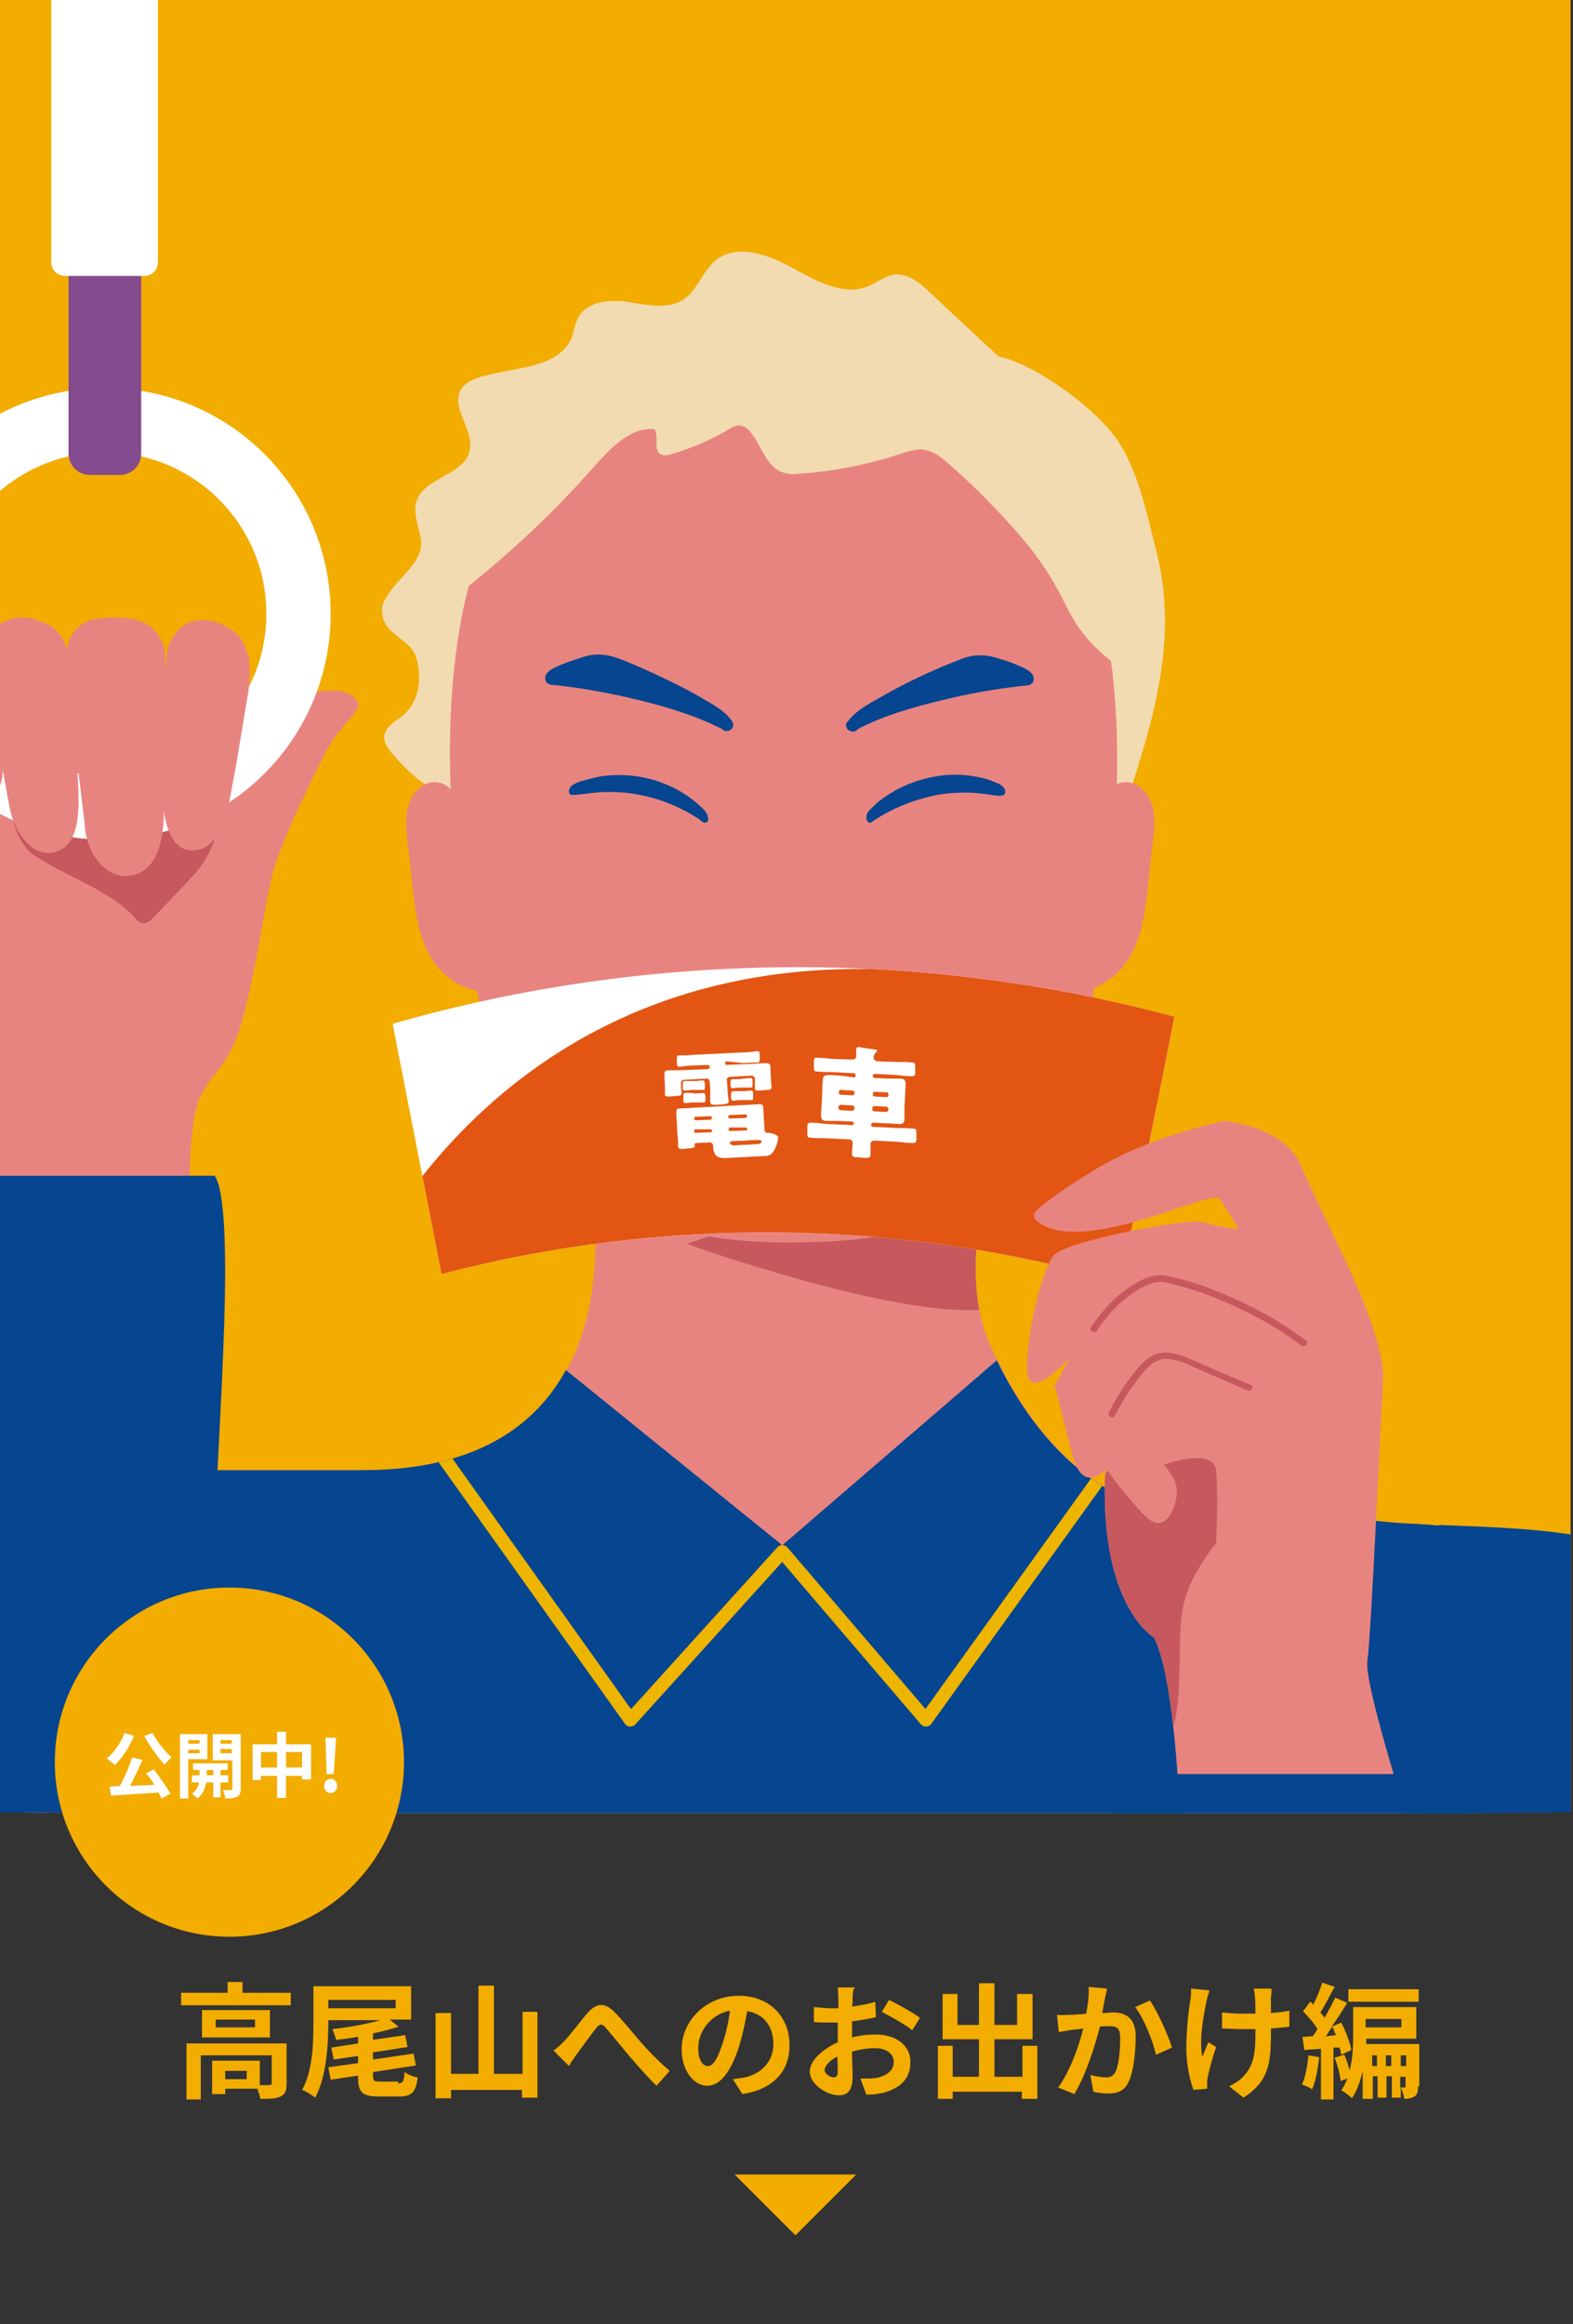
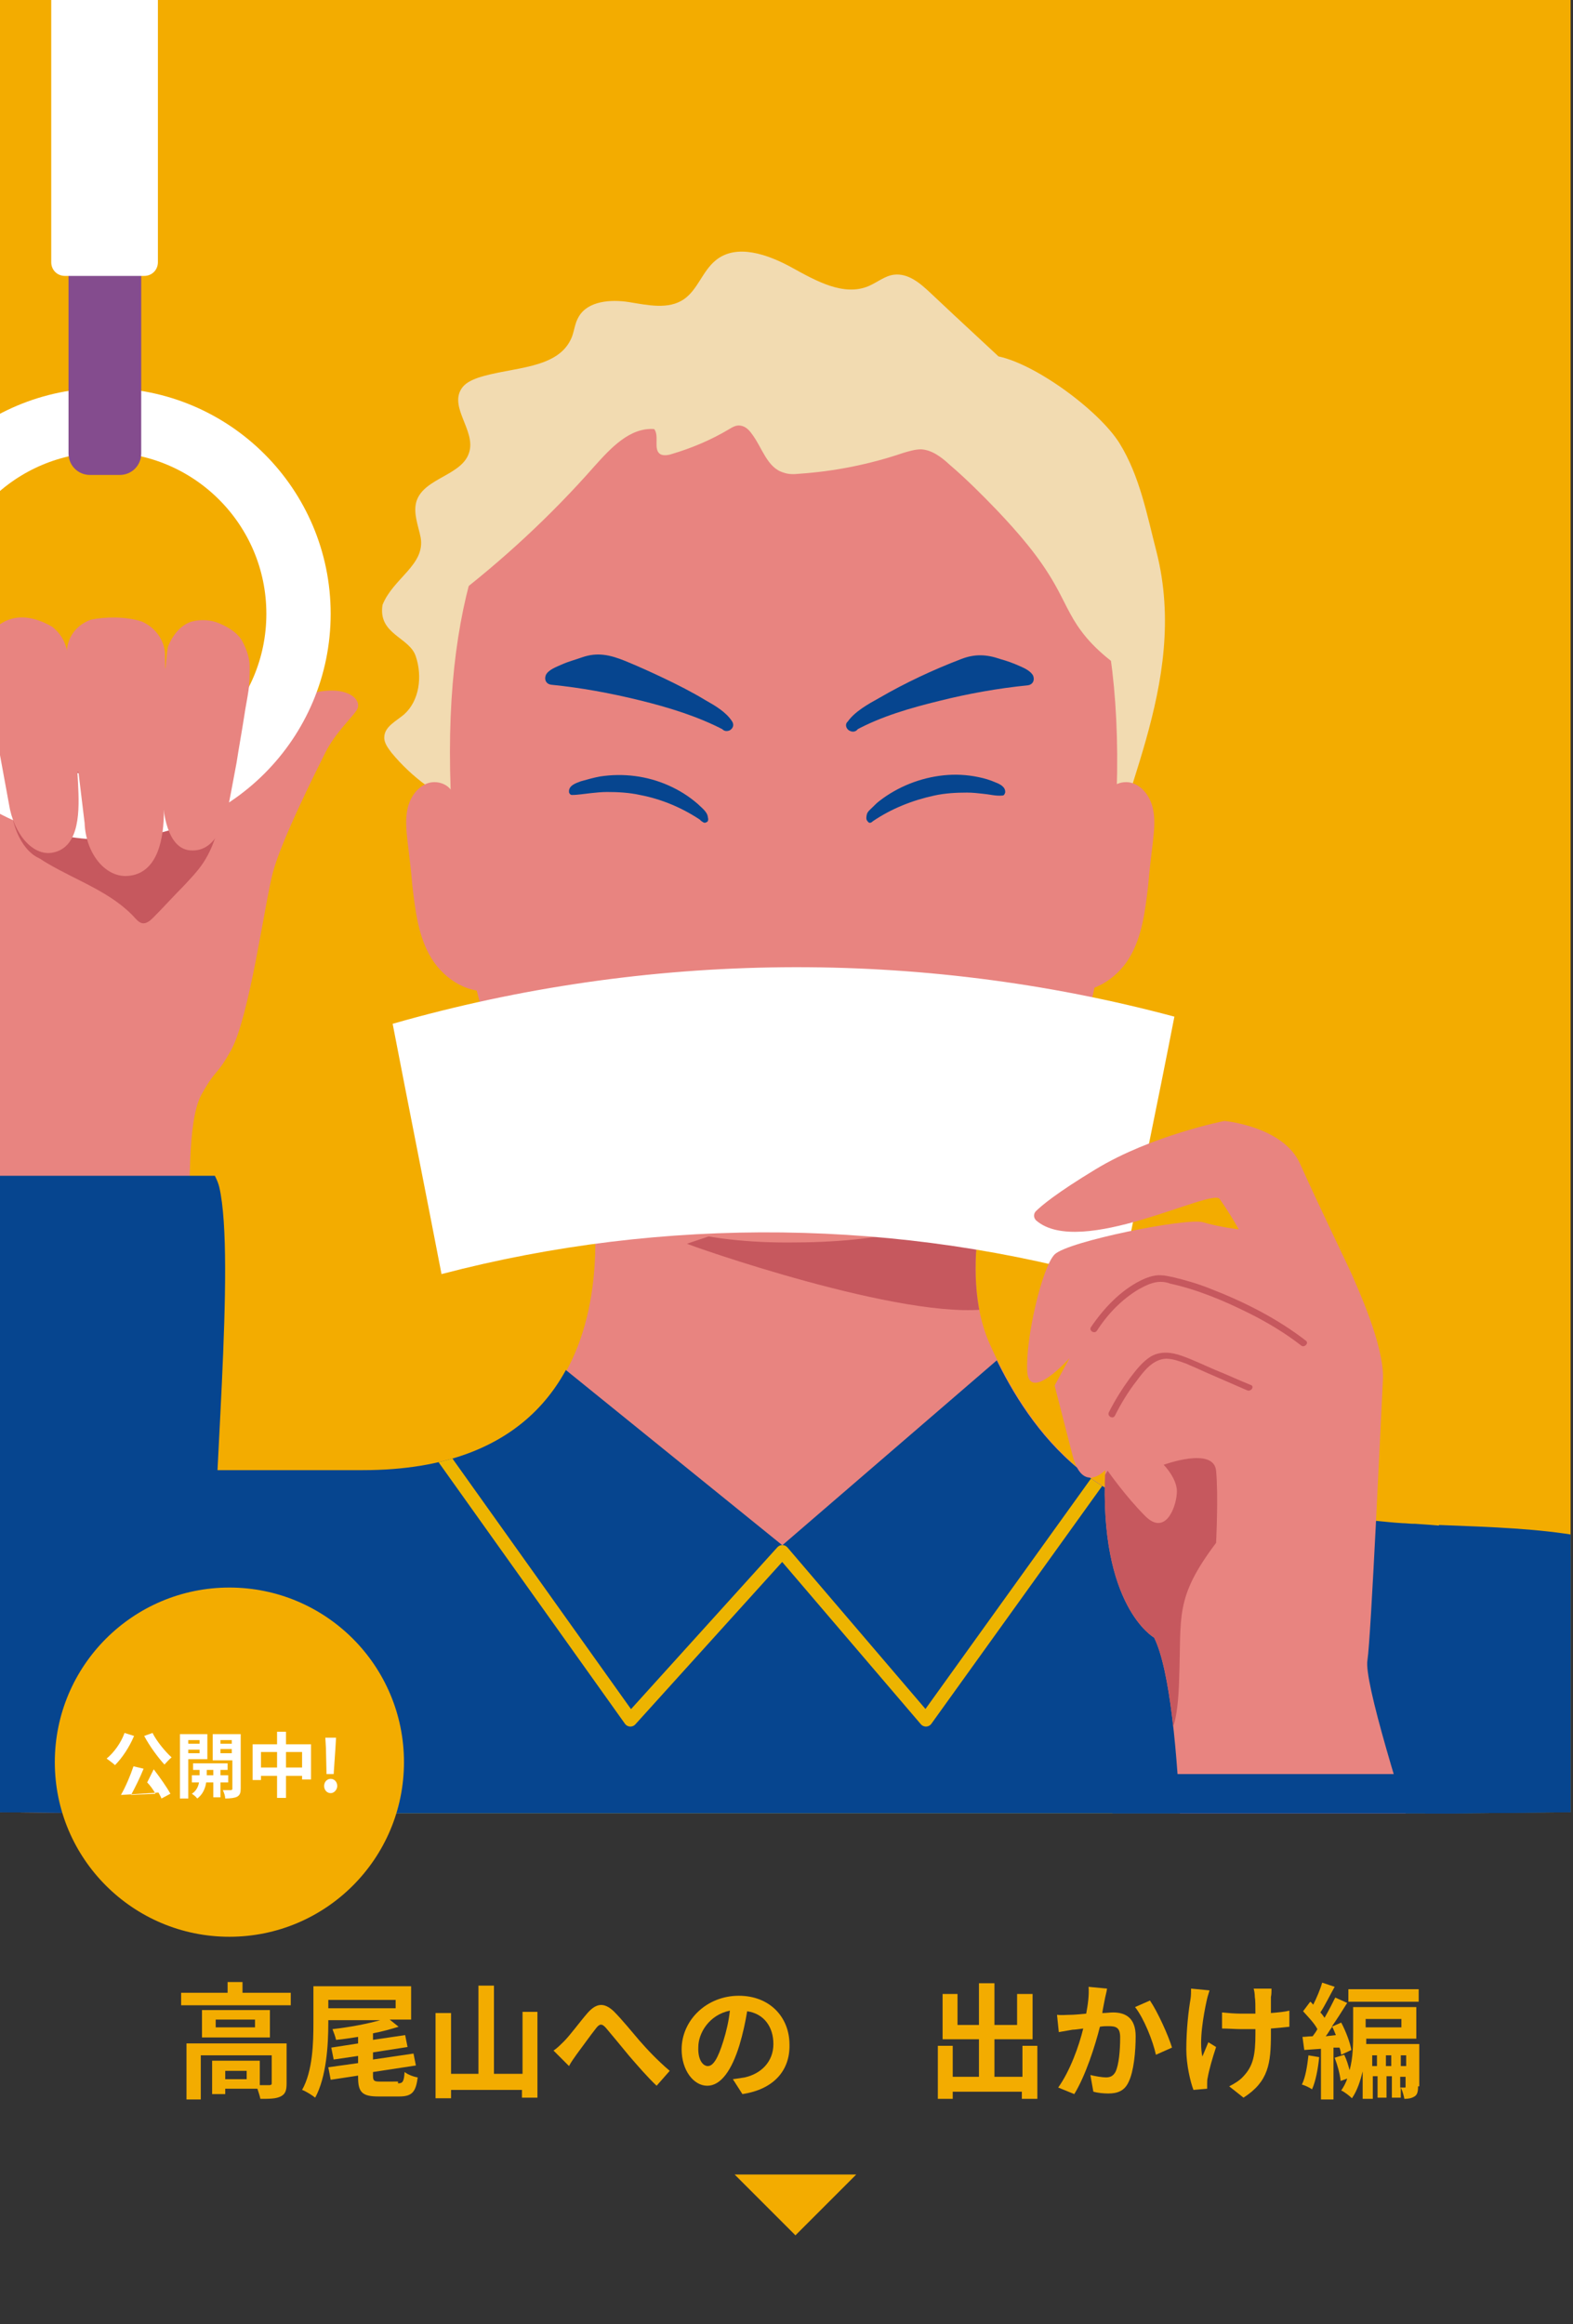
<svg xmlns="http://www.w3.org/2000/svg" xmlns:xlink="http://www.w3.org/1999/xlink" version="1.1" id="レイヤー_1" x="0px" y="0px" width="264px" height="390px" viewBox="0 0 264 390" style="enable-background:new 0 0 264 390;" xml:space="preserve">
  <rect x="0" y="0" width="264" height="390" fill="#333333" stroke="none" />
  <style type="text/css">
	.st0{clip-path:url(#SVGID_00000101791211046703891430000002479214014947849878_);fill:#F3AC00;}
	.st1{clip-path:url(#SVGID_00000101791211046703891430000002479214014947849878_);fill:#E88480;}
	.st2{clip-path:url(#SVGID_00000101791211046703891430000002479214014947849878_);}
	.st3{clip-path:url(#SVGID_00000161601001383230123850000011884428537095515048_);fill:#C6585E;}
	.st4{clip-path:url(#SVGID_00000101791211046703891430000002479214014947849878_);fill:#06458F;}
	.st5{fill:#F2DBB1;}
	.st6{clip-path:url(#SVGID_00000101791211046703891430000002479214014947849878_);fill:#FFFFFF;}
	.st7{clip-path:url(#SVGID_00000139255002308239206190000000998441838259923126_);fill:#E25513;}
	.st8{clip-path:url(#SVGID_00000037660753945353243590000013899711788419067293_);}
	.st9{fill:#C6585E;}
	.st10{fill:none;stroke:#FFFFFF;stroke-width:10.793;stroke-miterlimit:10;}
	.st11{fill:#844C8E;}
	.st12{fill:#FFFFFF;}
	.st13{fill:#E88480;}
	.st14{clip-path:url(#SVGID_00000095326316315398989310000004305058363896153502_);fill:#06458F;}
	
		.st15{clip-path:url(#SVGID_00000095326316315398989310000004305058363896153502_);fill:none;stroke:#EDB400;stroke-width:2.253;stroke-linecap:round;stroke-linejoin:round;stroke-miterlimit:10;}
	.st16{clip-path:url(#SVGID_00000049900188799350258170000018180005511604697523_);fill:#C6585E;}
	.st17{clip-path:url(#SVGID_00000141433567945426777690000017943147710570877109_);fill:#06458F;}
	.st18{fill:#06458F;}
	.st19{fill:#F3AC00;}
</style>
  <g>
    <defs>
      <polygon id="SVGID_1_" points="0,0 20,0 243.6,0 263.6,0 263.6,304.1 243.6,304.3 20,304.3 0,304.1   " />
    </defs>
    <clipPath id="SVGID_00000000199086813505930310000004046784208767544222_">
      <use xlink:href="#SVGID_1_" style="overflow:visible;" />
    </clipPath>
    <rect x="-36.6" y="-62.8" style="clip-path:url(#SVGID_00000000199086813505930310000004046784208767544222_);fill:#F3AC00;" width="335.3" height="571.4" />
    <polygon style="clip-path:url(#SVGID_00000000199086813505930310000004046784208767544222_);fill:#E88480;" points="51,246.8    65.3,246.8 217.4,255 226.4,255.3 198.5,266.7 112,270.4 70.3,264.9  " />
    <path style="clip-path:url(#SVGID_00000000199086813505930310000004046784208767544222_);fill:#E88480;" d="M205,254.9   c-23.2,0-34-18.4-38.9-29.4c-5.6-12.6,0.5-30.1,0.5-30.1l-12.1,6l-19.7,4.9h-3.6l-32.6-10.9c0,0,12.2,51.4-37.6,51.4   c0,0,19.7,13.6,70.2,13.6c50.5,0,86.2-5.4,86.2-5.4C213.7,254.9,209.6,254.9,205,254.9z" />
    <g style="clip-path:url(#SVGID_00000000199086813505930310000004046784208767544222_);">
      <defs>
        <path id="SVGID_00000003796976672436782280000008996223381380018320_" d="M205,254.9c-23.2,0-34-18.4-38.9-29.4     c-5.6-12.6,0.5-30.1,0.5-30.1l-12.1,6l-19.7,4.9h-3.6l-33-6.9c0,0,12.6,47.4-37.2,47.4c0,0,19.7,13.6,70.2,13.6     c50.5,0,86.2-5.4,86.2-5.4C213.7,254.9,209.6,254.9,205,254.9z" />
      </defs>
      <clipPath id="SVGID_00000134224032318275028230000004403020174765673113_">
        <use xlink:href="#SVGID_00000003796976672436782280000008996223381380018320_" style="overflow:visible;" />
      </clipPath>
      <path style="clip-path:url(#SVGID_00000134224032318275028230000004403020174765673113_);fill:#C6585E;" d="M166.2,219.6    c-5.6-12.6,4-30.8,4-30.8l-15.6,6.7l-39.3,13.2C115.2,208.8,151.9,221.8,166.2,219.6z" />
    </g>
    <path style="clip-path:url(#SVGID_00000000199086813505930310000004046784208767544222_);fill:#06458F;" d="M235.4,401.8   c0,0,57.8,24.4,67.7,6.7c9.9-17.6,6.3-78.4,6.3-78.4s-0.7-51.3-23.6-64.7c-14.3-8.4-25.8-8.8-44.3-9.5   C241,261,235.2,391.5,235.4,401.8z" />
    <path style="clip-path:url(#SVGID_00000000199086813505930310000004046784208767544222_);fill:#06458F;" d="M241,322.3   c0,0,14.7,68.4,0.5,100.3L7.8,421.6c0,0-9.2-67.4,1.3-95.2" />
    <g style="clip-path:url(#SVGID_00000000199086813505930310000004046784208767544222_);">
      <path class="st5" d="M172.7,64.6c-5.5-5.2-11.1-10.3-16.6-15.5c-1.7-1.6-3.7-3.3-6.1-3c-1.5,0.2-2.8,1.3-4.2,1.9    c-4.2,1.8-8.9-0.9-12.9-3.1s-9.3-4.1-12.8-1.2c-2.2,1.8-3,4.9-5.3,6.5c-2.6,1.8-6.1,1-9.2,0.5c-3.1-0.5-7-0.2-8.5,2.5    c-0.6,1-0.7,2.2-1.1,3.3c-2.2,5.6-10.1,5-15.8,6.9c-1.1,0.4-2.2,0.9-2.8,1.9c-1.9,3.1,2.3,6.9,1.4,10.4c-1,4.1-7.6,4.4-8.9,8.4    c-0.6,2,0.3,4.1,0.7,6.1c0.8,4.6-4.6,6.8-6.4,11.3c-0.8,5,4.6,5.4,5.6,8.7c1.1,3.3,0.6,7.4-2,9.7c-1.3,1.1-3.2,2-3.3,3.7    c-0.1,1,0.6,1.9,1.2,2.7c6.9,8.4,17.7,12.5,28.5,13.8s21.6-0.1,32.4-0.8c20.6-1.4,30,12.4,50.4,15.5c2.9,0.4,6.6,0.5,8-2.1    c0.4-0.8,0.5-1.8,0.6-2.7c0.9-14.9,14.2-34.9,8.5-57.4c-1.6-6.2-2.8-12.7-6.2-18.2c-3.4-5.5-14.5-13.7-20.9-14.7" />
    </g>
    <path style="clip-path:url(#SVGID_00000000199086813505930310000004046784208767544222_);fill:#E88480;" d="M187.1,139.2   c-4.1,60.6-23.9,69.3-54.9,69.3S80,194.8,76,139.2c-5.3-73.6,34.2-79.5,52-79.5C152.8,59.8,191.9,67.7,187.1,139.2z" />
    <path style="clip-path:url(#SVGID_00000000199086813505930310000004046784208767544222_);fill:#FFFFFF;" d="M188.1,215.2   c-36.9-10.7-76.6-11.2-114-1.4c-2.7-14-5.5-28-8.2-42c42.6-12.2,88.3-12.7,131.2-1.2C194.2,185.5,191.1,200.3,188.1,215.2z" />
    <g style="clip-path:url(#SVGID_00000000199086813505930310000004046784208767544222_);">
      <defs>
        <path id="SVGID_00000116217679643840525940000013361034592867257495_" d="M188.1,215.2c-36.9-10.7-76.6-11.2-114-1.4     c-2.7-14-5.5-28-8.2-42c42.6-12.2,88.3-12.7,131.2-1.2C194.2,185.5,191.1,200.3,188.1,215.2z" />
      </defs>
      <clipPath id="SVGID_00000103985884896888788180000012397267470372131722_">
        <use xlink:href="#SVGID_00000116217679643840525940000013361034592867257495_" style="overflow:visible;" />
      </clipPath>
-       <path style="clip-path:url(#SVGID_00000103985884896888788180000012397267470372131722_);fill:#E25513;" d="M58.7,217.6    c0,0,21.1-55.4,86.2-55l56.7-0.3l-14.5,59.5l-70.5-5.3L58.7,217.6z" />
    </g>
    <path style="clip-path:url(#SVGID_00000000199086813505930310000004046784208767544222_);fill:#E88480;" d="M56.4,115.9   c-3.2-0.2-7.8,1-10.6,4.2c-2.8,3.1-1.7,2.3-5.1,7.7c0,0-1,0.5-3.4,3.7c0.1-9.3-1.1-14.5-0.8-19.5l-49,0.6c-0.2,1.3-0.2,1.2-0.5,4   c-0.3,2.8-0.6,6.1-1.2,9.2c-1.1,6.3-3.1,14.9-2.4,25.6c0.6,11,0.3,18.2,1.7,22.4c2.1,6.1,4.3,19.6,2.4,36.1   c-1.9,16.5-11.9,43.4-16.5,65.7c-4.5,22.2-8.6,34.3-6.8,54.9c0.7,8.1,2,16.4,4.8,24.1c2.2,5.9,6.8,12.1,11.5,16.3   c6.3,5.6,19.3,2.8,25.3-1.7c11.1-8.3,19.1-21.4,19.4-38.5c0.2-10.8-1.3-46-1.6-68.4c-0.3-17.7,7.4-44.4,8.1-56.2   c0.3-5.1-0.4-17.8,2.1-22.4c2.7-4.8,2.3-2.7,5-7.5c3.1-5.7,5.6-24.5,7-29.8c1.4-5.3,7.1-16.7,8.8-20.1c1.7-3.4,4.7-6.1,5.3-7.2   C60.6,118,59.6,116.2,56.4,115.9" />
    <g style="clip-path:url(#SVGID_00000000199086813505930310000004046784208767544222_);">
      <defs>
        <rect id="SVGID_00000059991387761344621890000012342528817879884729_" x="-15.4" y="129.5" transform="matrix(1 2.461587e-02 -2.461587e-02 1 3.54 -0.264)" width="55.8" height="28.3" />
      </defs>
      <clipPath id="SVGID_00000064311637373959762410000009508942211852714902_">
        <use xlink:href="#SVGID_00000059991387761344621890000012342528817879884729_" style="overflow:visible;" />
      </clipPath>
      <g style="clip-path:url(#SVGID_00000064311637373959762410000009508942211852714902_);">
        <path class="st9" d="M8,144.9c5.1,3,10.9,4.9,14.8,9.3c0.3,0.3,0.6,0.6,1,0.7c0.7,0.2,1.4-0.4,1.9-0.9c1.7-1.7,3.3-3.5,5-5.2     c1.2-1.3,2.4-2.5,3.4-4c2.2-3.3,2.9-7.3,3.7-11.1c0.2-1.3,0.4-2.8-0.5-3.7c-0.7-0.7-1.7-0.8-2.7-0.8c-9.2-0.2-18.4,2.7-25.5,8.5     c-1.3,1.1-2.7,2.4-3,4C5.7,143.4,5.8,143.6,8,144.9z" />
      </g>
      <g style="clip-path:url(#SVGID_00000064311637373959762410000009508942211852714902_);">
        <path class="st9" d="M41.1,113c0,1.4,0,2.7-0.2,4.1c-0.2,1.4-0.5,2.8-0.7,4.2c-0.4,2.6-0.9,5.3-1.3,7.9c-0.3,1.6-0.6,3.2-0.9,4.8     c-0.7,3.8-2,10.3-6.9,9.9c-3.2-0.3-4.5-4.5-4.7-9.9c0,0,0.1-20.1,1-24.3c0,0,1.2-3.4,4-4.2c1.5-0.4,3.2-0.3,4.6,0.3     c1.4,0.6,2.8,1.4,3.7,2.7C40.5,109.9,41.1,111.4,41.1,113" />
        <path class="st9" d="M10.7,109.5c-0.4-1.2-1-2.2-2-3.1c-2.7-1.7-5.5-2.1-7.9-0.7c-1.5,0.9-2.6,2.9-2.9,4.7     c-0.2,1.3,0.1,2.6,0.3,3.9c0.4,2.9,0.9,5.8,1.4,8.7c0.7,4.4,1.5,8.7,2.3,13.1c0.7,5.1,3.7,8.7,6.8,8.2c4.6-0.8,4.4-7.5,4.2-11.6     c-0.2-3.9-0.5-8-0.7-11.9c-0.2-3-0.3-5.6-0.8-8.5C11.1,111.4,11,110.3,10.7,109.5" />
        <path class="st9" d="M26.2,111.1c0.1,4.2,0,7,0,9.6c0,5.5-0.1,10-0.2,16.6c0,4-0.8,10.6-5.8,10.8c-3.3,0.1-6.1-3.8-6.3-8.9     c-1-9.2-2-18.5-2.6-27.7c-0.2-2.8,1-5.3,3.6-6.4c2.1-0.5,5.4-0.6,7.8,0.3C24.7,106.4,26.1,108.6,26.2,111.1" />
      </g>
    </g>
    <g style="clip-path:url(#SVGID_00000000199086813505930310000004046784208767544222_);">
      <circle class="st10" cx="17.6" cy="103" r="32.5" />
      <path class="st11" d="M20.1,79.7h-5c-2,0-3.6-1.6-3.6-3.6V-62.8h12.2V76.1C23.7,78.1,22.1,79.7,20.1,79.7z" />
      <path class="st12" d="M24.2-30.8H10.9c-1.3,0-2.3,1-2.3,2.3v72.5c0,1.3,1,2.3,2.3,2.3h13.3c1.3,0,2.3-1,2.3-2.3v-72.5    C26.5-29.8,25.5-30.8,24.2-30.8z" />
    </g>
    <g style="clip-path:url(#SVGID_00000000199086813505930310000004046784208767544222_);">
      <path class="st13" d="M41.9,111.8c0,1.4,0,2.7-0.2,4.1c-0.2,1.4-0.5,2.8-0.7,4.2c-0.4,2.6-0.9,5.3-1.3,7.9    c-0.3,1.6-0.6,3.2-0.9,4.8c-0.7,3.8-2,10.3-6.9,9.9c-3.2-0.3-4.5-4.5-4.7-9.9c0,0,0.1-20.1,1-24.3c0,0,1.2-3.4,4-4.2    c1.5-0.4,3.2-0.3,4.6,0.3c1.4,0.6,2.8,1.4,3.7,2.7C41.3,108.7,41.9,110.3,41.9,111.8" />
-       <path class="st13" d="M-10.1,116.8c0.3,2.1,0.9,4,1.4,6.1c0.5,2.1,1.1,4.2,1.7,6.3c0.7,3.2,3,5.2,5,4.5c3.1-1,2.5-5.3,2.3-7.9    c-0.3-4.4-0.5-6.9-0.9-12.7c-0.3-2.5-2.5-3.6-2.5-3.6c-1.8-1.2-4.7-0.9-6.2,0.3c0,0-0.8,1.2-0.9,3.3    C-10.3,114.5-10.3,115.5-10.1,116.8" />
      <path class="st13" d="M11,108.3c-0.4-1.2-1.1-2.2-2.2-3.1c-2.9-1.7-5.9-2.2-8.4-0.7c-1.6,0.9-2.8,2.9-3.1,4.7    c-0.2,1.3,0.1,2.6,0.3,3.9c0.5,2.9,1,5.8,1.5,8.7c0.8,4.4,1.6,8.7,2.4,13.1c0.8,5.1,4,8.7,7.2,8.2c4.9-0.8,4.6-7.5,4.4-11.6    c-0.2-3.9-0.5-8-0.8-11.9c-0.2-3-0.3-5.6-0.9-8.5C11.4,110.2,11.3,109.1,11,108.3" />
      <path class="st13" d="M27.7,110c0.1,4.2,0,7,0,9.6c0,5.5-0.1,10-0.2,16.6c0,4-0.8,10.6-6.3,10.8c-3.6,0.1-6.8-3.8-7-8.9    c-1.1-9.2-2.3-18.5-3-27.7c-0.2-2.8,1.1-5.3,4-6.4c2.3-0.5,5.9-0.6,8.6,0.3C26.1,105.3,27.7,107.5,27.7,110" />
    </g>
    <g style="clip-path:url(#SVGID_00000000199086813505930310000004046784208767544222_);">
      <path class="st12" d="M122,178.1c-0.1,0-0.3,0.1-0.3,0.3l0,0.1c0,0.1,0.1,0.2,0.3,0.2l4.7-0.2c0.5,0,1.1-0.1,1.6-0.1    c0.8,0,1,0.1,1,0.7l0.1,2.3c0,0.3,0.1,0.7,0.1,1c0,0.4-0.2,0.5-0.8,0.5l-1.2,0.1c-0.6,0-0.8,0-0.8-0.4c0-0.2,0-0.6,0-1l0-0.6    c0-0.3-0.3-0.5-0.6-0.5l-3.6,0.2c-0.3,0-0.6,0.3-0.5,0.6l0.1,1.3c0,0.7,0.1,1.5,0.2,2.1c0,0.5-0.2,0.5-0.8,0.6l-1.4,0.1    c-0.6,0-0.8,0-0.9-0.5c0-0.6,0-1.3,0-2.1l-0.1-1.3c0-0.3-0.3-0.6-0.6-0.5l-3.7,0.2c-0.3,0-0.6,0.3-0.5,0.6l0,0.6    c0,0.3,0.1,0.7,0.1,1c0,0.4-0.2,0.5-0.8,0.5l-1.2,0.1c-0.6,0-0.8,0-0.8-0.4c0-0.2,0-0.6,0-1l-0.1-2.2c0-0.7,0.1-0.8,0.9-0.8    c0.5,0,1.1,0,1.6,0l4.8-0.2c0.1,0,0.3-0.1,0.3-0.3l0-0.1c0-0.1-0.1-0.3-0.3-0.3l-2.4,0.1c-0.8,0-1.5,0.1-2.3,0.2    c-0.4,0-0.5-0.1-0.5-0.6l0-0.7c0-0.5,0-0.6,0.5-0.6c0.8,0,1.5,0,2.3-0.1l8.3-0.4c0.8,0,1.5-0.1,2.3-0.2c0.5,0,0.5,0.1,0.5,0.6    l0,0.7c0,0.4,0,0.6-0.4,0.6c-0.8,0-1.5,0-2.3,0.1L122,178.1z M122.3,194.3c-1.5,0.1-2.5,0-2.6-1.8l0-0.1c0-0.5-0.3-0.7-0.6-0.7    l-2,0.1c-0.4,0-0.5,0-0.5,0.3c0,0.5-0.1,0.5-1,0.6l-1,0.1c-0.5,0-0.8,0-0.8-0.5c0-0.6,0-1.2-0.1-1.8l-0.1-2c0-0.6-0.1-1.1-0.1-1.7    c0-0.7,0.1-0.8,0.8-0.8l13-0.7c0.7,0,0.8,0.1,0.8,0.7l0.2,3.4c0,0.5,0.1,0.7,0.6,0.7c0.4,0,1.6,0.2,1.7,0.8c0,0.6-0.4,1.7-0.7,2.2    c-0.5,0.8-1,0.9-1.8,0.9L122.3,194.3z M116.7,181.4c0.4,0,0.9-0.1,1.2-0.1c0.3,0,0.3,0.1,0.4,0.5l0,0.6c0,0.4,0,0.5-0.3,0.5    c-0.2,0-0.7,0-1.2,0l-0.6,0c-0.5,0-0.9,0.1-1.2,0.1c-0.4,0-0.4-0.1-0.4-0.5l0-0.6c0-0.4,0.1-0.5,0.4-0.5c0.2,0,0.6,0,1,0    L116.7,181.4z M116.8,183.5c0.4,0,0.9-0.1,1.2-0.1c0.3,0,0.3,0.1,0.4,0.5l0,0.5c0,0.4,0,0.6-0.3,0.6c-0.2,0-0.7,0-1.2,0l-0.6,0    c-0.5,0-0.9,0.1-1.2,0.1c-0.4,0-0.4-0.1-0.4-0.6l0-0.6c0-0.4,0.1-0.5,0.3-0.5c0.2,0,0.5,0,1,0L116.8,183.5z M119.2,187.9    c0.1,0,0.3-0.1,0.3-0.3l0,0c0-0.1-0.1-0.3-0.3-0.3l-2.5,0.1c-0.1,0-0.2,0.1-0.2,0.3l0,0c0,0.1,0.1,0.3,0.3,0.3L119.2,187.9z     M116.7,189.5c-0.1,0-0.2,0.1-0.2,0.3l0,0.1c0,0.1,0.1,0.2,0.2,0.2l2.6-0.1c0.1,0,0.2-0.1,0.2-0.2l0-0.1c0-0.1-0.1-0.2-0.2-0.2    L116.7,189.5z M125.1,187.6c0.1,0,0.3-0.1,0.3-0.3l0,0c0-0.1-0.1-0.3-0.3-0.3l-2.6,0.1c-0.1,0-0.3,0.1-0.3,0.3l0,0    c0,0.2,0.1,0.2,0.3,0.3L125.1,187.6z M122.5,189.2c-0.1,0-0.2,0.1-0.2,0.3l0,0.1c0,0.1,0.1,0.2,0.2,0.2l2.7-0.1    c0.1,0,0.2-0.1,0.2-0.2l0-0.1c0-0.1-0.1-0.2-0.3-0.2L122.5,189.2z M122.8,191.5c-0.2,0-0.3,0.2-0.3,0.3c0,0.3,0.5,0.4,0.7,0.4    l3.9-0.2c0.2,0,0.7-0.1,0.7-0.4c0-0.3-0.2-0.3-0.5-0.3l-0.1,0c-0.7,0-1.3,0-2,0.1L122.8,191.5z M124.7,181c0.4,0,0.9-0.1,1.2-0.1    c0.3,0,0.4,0.1,0.4,0.5l0,0.6c0,0.3,0,0.5-0.3,0.5c-0.2,0-0.7,0-1.2,0l-0.6,0c-0.5,0-0.9,0.1-1.2,0.1c-0.3,0-0.4-0.1-0.4-0.5    l0-0.5c0-0.4,0.1-0.5,0.4-0.5c0.2,0,0.5,0,1,0L124.7,181z M124.8,183.1c0.4,0,0.9-0.1,1.2-0.1c0.3,0,0.4,0.1,0.4,0.5l0,0.6    c0,0.4,0,0.5-0.3,0.5c-0.2,0-0.7,0-1.2,0l-0.6,0c-0.5,0-0.9,0.1-1.2,0.1c-0.3,0-0.4-0.1-0.4-0.5l0-0.6c0-0.4,0.1-0.5,0.4-0.5    c0.2,0,0.5,0,1,0L124.8,183.1z" />
      <path class="st12" d="M143.3,180.8c0.1,0,0.3-0.1,0.3-0.3l0-0.1c0-0.1-0.1-0.3-0.3-0.3l-3.7-0.2c-0.8,0-1.7,0-2.5-0.1    c-0.5,0-0.5-0.2-0.5-0.7l0-0.9c0-0.6,0.1-0.8,0.6-0.7c0.8,0,1.7,0.1,2.5,0.2l3.4,0.1c0.3,0,0.6-0.2,0.6-0.6c0-0.4,0-1,0-1.2    c0-0.2,0.2-0.3,0.4-0.3c0.1,0,0.4,0,0.5,0.1c0.7,0.1,1.4,0.2,2.2,0.3c0.2,0,0.5,0.1,0.4,0.3c0,0.1-0.1,0.2-0.3,0.3    c-0.2,0.2-0.2,0.4-0.3,0.8c0,0.3,0.3,0.5,0.6,0.6l3.4,0.1c0.8,0,1.6,0,2.5,0.1c0.5,0,0.5,0.2,0.5,0.8l0,0.8c0,0.6-0.1,0.7-0.6,0.7    c-0.8,0-1.7-0.1-2.5-0.2l-3.7-0.2c-0.1,0-0.3,0.1-0.3,0.3l0,0.1c0,0.1,0.1,0.3,0.3,0.3l2.3,0.1c0.6,0,1.2,0,1.9,0    c0.7,0,1,0.2,1,0.9c0,0.7-0.1,1.4-0.1,2l-0.1,1.9c0,0.7,0,1.4,0,2c0,0.7-0.4,0.9-1.1,0.8c-0.6,0-1.3-0.1-1.9-0.1l-2.3-0.1    c-0.1,0-0.3,0.1-0.3,0.3l0,0.1c0,0.1,0.1,0.3,0.3,0.3l4.3,0.2c0.8,0,1.7,0,2.5,0.1c0.5,0,0.5,0.2,0.5,0.8l0,0.9    c0,0.6-0.1,0.7-0.6,0.7c-0.8,0-1.7-0.1-2.5-0.2l-4-0.2c-0.4,0-0.6,0.3-0.6,0.6c0,0.6,0,1.2,0,1.7c0,0.6-0.3,0.6-1,0.6l-1.2-0.1    c-0.7,0-0.9-0.1-0.9-0.6c0-0.6,0.1-1.2,0.1-1.8c0-0.3-0.2-0.6-0.5-0.6l-4.1-0.2c-0.8,0-1.7,0-2.5-0.1c-0.5,0-0.5-0.2-0.5-0.8l0-1    c0-0.5,0.1-0.7,0.6-0.7c0.8,0,1.6,0.1,2.5,0.2l4.4,0.2c0.1,0,0.3-0.1,0.3-0.2l0-0.1c0-0.1-0.1-0.3-0.3-0.3l-2.3-0.1    c-0.6,0-1.2,0-1.9,0c-0.7,0-1-0.2-1-0.9c0-0.7,0.1-1.4,0.1-2l0.1-1.9c0-0.7,0-1.4,0.1-2.1c0-0.7,0.4-0.8,1.1-0.8    c0.6,0,1.3,0.1,1.9,0.1L143.3,180.8z M141.1,185.4c-0.2,0-0.4,0.2-0.4,0.4l0,0.1c0,0.2,0.2,0.4,0.4,0.4l1.9,0.1    c0.2,0,0.4-0.2,0.4-0.4l0-0.1c0-0.2-0.1-0.4-0.4-0.4L141.1,185.4z M143.1,183.8c0.2,0,0.3-0.1,0.3-0.3l0-0.2    c0-0.2-0.1-0.3-0.3-0.3l-2-0.1c-0.2,0-0.3,0.1-0.3,0.3l0,0.2c0,0.2,0.1,0.3,0.3,0.3L143.1,183.8z M146.8,185.6    c-0.2,0-0.4,0.1-0.4,0.4l0,0.1c0,0.2,0.1,0.4,0.4,0.4l1.9,0.1c0.2,0,0.4-0.2,0.4-0.4l0-0.1c0-0.2-0.2-0.4-0.4-0.4L146.8,185.6z     M148.8,184.1c0.2,0,0.3-0.1,0.3-0.3l0-0.2c0-0.2-0.1-0.3-0.3-0.3l-2-0.1c-0.2,0-0.3,0.1-0.3,0.3l0,0.2c0,0.2,0.1,0.3,0.3,0.3    L148.8,184.1z" />
    </g>
    <g style="clip-path:url(#SVGID_00000000199086813505930310000004046784208767544222_);">
      <defs>
        <path id="SVGID_00000040558063155327364790000004341302405557558680_" d="M294.2,329.4c0,0-0.7-51.3-23.6-64.7     c-11.2-6.6-20.7-8.2-33.1-9c0,0,0,0,0,0c-0.1,0-0.2,0-0.3,0c-0.6,0-1.2-0.1-1.8-0.1c-3.5-0.2-5.4-0.7-12-0.7c0,0-0.5,0.1-1.4,0.2     l-4.7-0.2c-3.8,0-7.9,0-12.4,0c-23.2,0-34-18.4-38.9-29.4c-0.8-1.8-1.4-3.7-1.7-5.7c0.6,0,1.2-0.1,1.7-0.2     c-5.6-12.6,4-30.8,4-30.8l-15.6,6.7l-27.7,9.3l-28.1-9.4c0,0,0.4,1.6,0.7,4.2l-1.2-0.2c0,0,2,7.6,1.2,16.6     c-1.9,14.3-10.3,30.7-38.4,30.7H51l-14.9,0c0,0,0,0,0,0c-1.2,0-2.4,0-3.8-0.1c-27.5-0.5-70,62.7-70,62.7L7.4,327l13.8,5.3     c-1.5,5.8-7.3,29.4-7.3,29.4L222.3,342c-1.2,28.8-1.1,87.3-1.1,91.7c0,0,67.6,16,77.5-1.6C308.6,414.4,294.2,329.4,294.2,329.4z      M183.3,258.6" />
      </defs>
      <clipPath id="SVGID_00000033347537152919050580000013484103379443295642_">
        <use xlink:href="#SVGID_00000040558063155327364790000004341302405557558680_" style="overflow:visible;" />
      </clipPath>
      <polygon style="clip-path:url(#SVGID_00000033347537152919050580000013484103379443295642_);fill:#06458F;" points="294.6,418.4     -6.2,418.4 -6.2,226.2 90.4,226.2 131.3,259.3 169.7,226.2 294.6,226.2   " />
      <polyline style="clip-path:url(#SVGID_00000033347537152919050580000013484103379443295642_);fill:none;stroke:#EDB400;stroke-width:2.253;stroke-linecap:round;stroke-linejoin:round;stroke-miterlimit:10;" points="    73.3,243 105.8,288.6 131.3,260.4 155.4,288.6 185.5,246.7   " />
    </g>
    <g style="clip-path:url(#SVGID_00000000199086813505930310000004046784208767544222_);">
      <path class="st13" d="M198.6,331.8c0,0,0.5-46.1-4.9-57c0,0-9.3-5.2-8.2-28.1c0,0-3.8,4.1-5.5-2.5s-3-11.7-3-11.7l2.5-4.6    c0,0-6.8,7.6-7.1,2.2c-0.3-5.5,2.5-17.5,4.6-19.6c2.2-2.2,22.2-6.2,24.9-5.4c2.7,0.8,6,1.2,6,1.2s-1.3-2.4-3.2-5.1    c-1.3-1.9-23.4,10-30.8,3.6c-0.4-0.4-0.5-1-0.1-1.5c1-1,3.5-3.1,10.1-7.1c9.4-5.7,21.6-8.1,21.6-8.1s9.9,0.9,12.7,7.2    c3.3,7.4,8.7,18.4,9,19.3c0.3,0.8,5.2,11.2,4.9,16.9c-0.3,5.7-2,43.3-2.6,47.1c-1.2,6.8,23.5,76.7,23.5,76.7l-58,2.7L198.6,331.8z    " />
      <g>
        <defs>
          <path id="SVGID_00000012459203420972914010000015140329066544845727_" d="M198.6,331.8c0,0,0.5-46.1-4.9-57      c0,0-9.3-5.2-8.2-28.1c0,0-3.8,4.1-5.5-2.5s-3-11.7-3-11.7l2.5-4.6c0,0-6.8,7.6-7.1,2.2c-0.3-5.5,2.5-17.5,4.6-19.6      c2.2-2.2,18.8-12,21.5-11.2c2.7,0.8,8.2,4.4,8.2,4.4s-10.6-4.6-12.3-6c-1.6-1.4-13.4,3.5-16.9-6.8c0,0-3-4.3,6.8-3.8      c9.8,0.5,13.6,0,13.6,0s16.1,1.2,20.2,8.2c4.1,7,10.6,26.4,10.9,27.2c0.3,0.8,3.3,3.3,3,9c-0.3,5.7-7.6,44.7-7.4,48.5      c0.3,3.8,11.2,76.1,11.2,76.1L195,358L198.6,331.8z" />
        </defs>
        <clipPath id="SVGID_00000109739935603203588590000013962685667106377859_">
          <use xlink:href="#SVGID_00000012459203420972914010000015140329066544845727_" style="overflow:visible;" />
        </clipPath>
        <path style="clip-path:url(#SVGID_00000109739935603203588590000013962685667106377859_);fill:#C6585E;" d="M204.1,258.9     c0,0,0.4-8,0-12.1c-0.4-4.1-8.8-1-8.8-1s2.5,2.5,2.2,4.9c-0.2,2.5-2,7-5.3,3.7c-3.3-3.3-6.3-7.6-6.3-7.6l-3.5,5.5l6.5,22.5     l2.5,10.8l1.8,4.7c0,0,4.3,6.6,4.7-8.6C198.3,271.1,197.1,268.2,204.1,258.9z" />
      </g>
      <g>
        <g>
          <path class="st9" d="M219.2,225c-4.9-3.8-10.5-6.6-16.2-8.8c-2-0.8-4.1-1.4-6.2-1.9c-0.6-0.1-1.3-0.3-1.9-0.3      c-1.2-0.1-2.5,0.4-3.5,0.9c-3.4,1.7-6.2,4.7-8.3,7.8c-0.4,0.6,0.6,1.2,1,0.6c1.8-2.8,4.2-5.3,7.1-7c1.1-0.6,2.3-1.2,3.6-1.2      c0.5,0,1.1,0.1,1.6,0.3c4.6,1,9.1,2.9,13.3,5c3,1.5,6,3.3,8.7,5.4C218.9,226.2,219.7,225.4,219.2,225L219.2,225z" />
        </g>
      </g>
      <g>
        <g>
          <path class="st9" d="M209.9,232.4c-2-0.8-3.9-1.7-5.9-2.5c-1.9-0.8-3.7-1.7-5.7-2.4c-1.7-0.6-3.5-0.8-5.1,0.1      c-1.5,0.9-2.6,2.4-3.6,3.7c-1.3,1.8-2.5,3.7-3.5,5.7c-0.3,0.6,0.6,1.2,1,0.6c1-2,2.2-4,3.6-5.8c1.2-1.6,2.7-3.7,5-3.8      c1.1,0,2.2,0.4,3.3,0.8c1.2,0.5,2.3,1,3.4,1.5c2.3,1,4.6,2,6.9,3C210,233.6,210.6,232.6,209.9,232.4L209.9,232.4z" />
        </g>
      </g>
    </g>
    <rect x="186.7" y="297.7" style="clip-path:url(#SVGID_00000000199086813505930310000004046784208767544222_);fill:#06458F;" width="72.8" height="72.8" />
    <g style="clip-path:url(#SVGID_00000000199086813505930310000004046784208767544222_);">
      <defs>
        <path id="SVGID_00000030456758051708892060000001317368546831857062_" d="M56.4,115.9c-3.2-0.2-7.8,1-10.6,4.2     c-2.8,3.1-1.7,2.3-5.1,7.7c0,0-1,0.5-3.4,3.7c0.1-9.3-1.1-14.5-0.8-19.5l-49,0.6c-0.2,1.3-0.2,1.2-0.5,4     c-0.3,2.8-0.6,6.1-1.2,9.2c-1.1,6.3-3.1,14.9-2.4,25.6c0.6,11,3.2,19.8,4.6,24c2.1,6.1-10.1,3.9-12,20.4     c-1.9,16.5-0.4,57.5-5,79.8c-4.5,22.2-15.1,43-13.4,63.6c0.7,8.1,5.6,17,8.4,24.7c2.2,5.9,6.8,12.1,11.5,16.3     c6.3,5.6,19.3,2.8,25.3-1.7c11.1-8.3,19.1-21.4,19.4-38.5c0.2-10.8,14-48.5,13.6-70.9c-0.3-17.7,3.8-57.8,1-69.9     c-1.2-5-10-11.9-7.5-16.5c2.7-4.8,3.7-8.8,6.3-13.6c3.1-5.7,8.7-17.5,10.1-22.8c1.4-5.3,7.1-16.7,8.8-20.1     c1.7-3.4,4.7-6.1,5.3-7.2C60.6,118,59.6,116.2,56.4,115.9" />
      </defs>
      <clipPath id="SVGID_00000005958906556416160020000012376897772506020736_">
        <use xlink:href="#SVGID_00000030456758051708892060000001317368546831857062_" style="overflow:visible;" />
      </clipPath>
      <rect x="-39.1" y="197.3" style="clip-path:url(#SVGID_00000005958906556416160020000012376897772506020736_);fill:#06458F;" width="78" height="187.6" />
    </g>
    <g style="clip-path:url(#SVGID_00000000199086813505930310000004046784208767544222_);">
      <path class="st5" d="M190.6,113.9c-3.4-2.3-6.8-4.8-9.2-8.1c-1.8-2.4-2.9-5.2-4.4-7.8c-2.6-4.6-6.1-8.6-9.7-12.4    c-2.5-2.6-5.1-5.2-7.9-7.6c-1.4-1.3-3-2.5-4.8-2.6c-1,0-2,0.3-3,0.6c-5.6,1.9-11.5,3.1-17.5,3.5c-0.9,0.1-1.8,0.1-2.6-0.2    c-2.8-0.8-3.6-4.3-5.4-6.6c-0.5-0.7-1.2-1.3-2.1-1.3c-0.6,0-1.1,0.3-1.6,0.6c-3,1.8-6.3,3.2-9.7,4.2c-0.6,0.2-1.4,0.3-1.9,0    c-1.2-0.8-0.1-3-1-4.2c-4.1-0.3-7.3,3.2-10,6.2c-7.3,8.3-15.5,15.9-24.3,22.6c-1.9-4.3,0.1-9.3,2.3-13.5c3.1-6,6.8-11.7,10.8-17    c2.6-3.5,5.5-6.9,9.2-9.4c5.6-3.8,12.4-5,19-6.2c4.4-0.8,8.9-1.5,13.3-1.1c5,0.5,9.8,2.6,14.7,3.9c6.3,1.6,12.9,1.8,18.7,4.6    c3.9,1.9,7.2,4.9,10.5,7.8c3.3,2.9,6.5,5.9,9.8,8.8c1.1,1,2.2,2,2.8,3.4c0.5,1.3,0.5,2.7,0.5,4.1c-0.1,8.7-0.1,17.3-0.2,26" />
    </g>
    <g style="clip-path:url(#SVGID_00000000199086813505930310000004046784208767544222_);">
      <g>
        <path class="st18" d="M146.3,137.4c5.7-3.9,12.8-5.5,19.6-4.5c0.8,0.1,1.6,0.3,2.4,0.2c0.1-0.5-0.5-0.9-1-1.1     c-7.1-2.9-16-1-21.2,4.7c-0.2,0.2-0.3,0.5-0.3,0.8C145.7,137.7,145.9,137.8,146.3,137.4" />
        <g>
          <path class="st18" d="M146.5,137.8c3.1-2.1,6.6-3.5,10.3-4.3c1.8-0.4,3.7-0.5,5.5-0.5c0.9,0,1.8,0.1,2.7,0.2      c1.1,0.1,2.1,0.4,3.2,0.3c0.3,0,0.4-0.2,0.5-0.5c0.1-0.9-0.8-1.4-1.6-1.7c-0.9-0.4-1.9-0.7-2.9-0.9c-1.9-0.4-3.9-0.5-5.8-0.3      c-3.9,0.4-7.7,1.9-10.8,4.3c-0.4,0.3-0.8,0.7-1.2,1.1c-0.3,0.3-0.8,0.7-0.9,1.1c-0.1,0.4-0.2,0.9,0.1,1.2      C145.9,138.3,146.3,138,146.5,137.8c0.5-0.5-0.1-1.1-0.6-0.7c0,0,0,0.1,0,0.1c0.1,0.1,0.2,0.1,0.3,0.2c-0.2-0.4,1.2-1.4,1.4-1.6      c0.6-0.5,1.3-1,1.9-1.5c1.3-0.9,2.7-1.5,4.1-2.1c2.9-1,6.1-1.4,9.2-1c0.9,0.1,1.7,0.3,2.6,0.6c0.5,0.2,2.3,0.5,2.3,1.3      c0.2-0.2,0.3-0.3,0.5-0.5c-1.1,0-2.1-0.2-3.2-0.3c-1-0.1-2-0.2-2.9-0.2c-1.9,0-3.7,0.2-5.5,0.5c-3.7,0.7-7.3,2.2-10.5,4.4      C145.6,137.3,146,138.1,146.5,137.8L146.5,137.8z" />
        </g>
      </g>
    </g>
    <g style="clip-path:url(#SVGID_00000000199086813505930310000004046784208767544222_);">
      <g>
        <path class="st18" d="M118,137.4c-5.7-3.9-12.8-5.5-19.6-4.5c-0.8,0.1-1.6,0.3-2.4,0.2c-0.1-0.5,0.5-0.9,1-1.1     c7.1-2.9,16-1,21.2,4.7c0.2,0.2,0.3,0.5,0.3,0.8C118.5,137.7,118.4,137.8,118,137.4" />
        <g>
          <path class="st18" d="M118.2,137c-3.2-2.1-6.7-3.6-10.5-4.4c-1.8-0.4-3.7-0.5-5.5-0.5c-1,0-2,0.1-2.9,0.2      c-1.1,0.1-2.1,0.4-3.2,0.3c0.2,0.2,0.3,0.3,0.5,0.5c-0.1-0.7,1.4-1,1.9-1.1c0.8-0.2,1.5-0.4,2.3-0.6c1.5-0.3,3.1-0.3,4.6-0.2      c3.1,0.2,6.2,1.2,8.8,2.8c0.8,0.5,1.5,1,2.2,1.6c0.3,0.2,1.9,1.5,1.7,1.9c0.1-0.1,0.2-0.1,0.3-0.2      C118.3,137.2,118.3,137.1,118.2,137c-0.3-0.3-1,0.3-0.6,0.7c0.3,0.2,0.6,0.5,0.9,0.3c0.4-0.1,0.4-0.5,0.3-0.9      c-0.1-0.9-1.1-1.6-1.7-2.2c-1.5-1.3-3.1-2.3-4.9-3.1c-3.6-1.6-7.6-2.1-11.5-1.5c-1.1,0.2-2.1,0.5-3.2,0.8      c-0.8,0.3-2.1,0.7-2,1.8c0,0.2,0.2,0.5,0.5,0.5c1,0,2.1-0.2,3.1-0.3c0.9-0.1,1.9-0.2,2.8-0.2c1.8,0,3.7,0.1,5.5,0.5      c3.7,0.7,7.2,2.2,10.3,4.3C118.3,138.1,118.7,137.3,118.2,137L118.2,137z" />
        </g>
      </g>
    </g>
    <g style="clip-path:url(#SVGID_00000000199086813505930310000004046784208767544222_);">
      <path class="st18" d="M143,121.7c7.8-4.2,21-6.9,29.5-7.8c-0.3-1-4.8-2.3-5.7-2.6c-3-1-4.5-0.1-9,1.8    C154.9,114.3,144.3,119.3,143,121.7" />
      <g>
        <path class="st18" d="M143.5,122.6c4.4-2.4,9.3-3.8,14.2-5c4.8-1.2,9.8-2.1,14.8-2.6c0.8-0.1,1.2-0.8,0.9-1.6     c-0.4-0.8-1.5-1.3-2.2-1.6c-1.1-0.5-2.2-0.9-3.3-1.2c-2.3-0.8-4.3-0.9-6.6,0c-4.7,1.8-9.4,4-13.7,6.5c-1.8,1-4.2,2.3-5.4,4.1     c-0.7,1.2,1.1,2.2,1.8,1.1c0.5-0.8,1.4-1.4,2.2-1.8c1.2-0.8,2.4-1.5,3.6-2.2c2.4-1.3,4.9-2.6,7.4-3.7c1.3-0.6,2.7-1.2,4-1.7     c1.3-0.5,2.6-1,4-0.8c1.1,0.2,2.2,0.6,3.3,1c0.8,0.3,2.8,0.7,3.2,1.5c0.3-0.5,0.6-1,0.9-1.6c-5.2,0.5-10.3,1.4-15.3,2.7     c-5,1.2-10.1,2.8-14.7,5.2C141.3,121.4,142.3,123.2,143.5,122.6L143.5,122.6z" />
      </g>
    </g>
    <g style="clip-path:url(#SVGID_00000000199086813505930310000004046784208767544222_);">
      <path class="st18" d="M122,121.7c-7.8-4.2-21-6.9-29.5-7.8c0.3-1,4.8-2.3,5.7-2.6c3-1,4.5-0.1,9,1.8    C110.1,114.3,120.7,119.3,122,121.7" />
      <g>
        <path class="st18" d="M122.5,120.8c-4.6-2.4-9.7-4-14.7-5.2c-5-1.2-10.2-2.1-15.3-2.7c0.3,0.5,0.6,1,0.9,1.6     c0.4-0.8,2.4-1.3,3.2-1.5c1-0.4,2.2-0.8,3.3-1c1.4-0.2,2.7,0.3,4,0.8c1.4,0.5,2.7,1.1,4,1.7c2.5,1.1,5,2.4,7.4,3.7     c1.2,0.7,2.5,1.4,3.6,2.2c0.7,0.5,1.7,1.1,2.2,1.8c0.7,1.1,2.5,0.1,1.8-1.1c-1-1.6-2.9-2.7-4.5-3.6c-2.3-1.4-4.7-2.6-7-3.7     c-2.1-1-4.3-2-6.5-2.9c-2.5-1-4.6-1.5-7.2-0.6c-1.1,0.4-2.3,0.7-3.4,1.2c-0.9,0.4-2.3,0.9-2.7,1.8c-0.3,0.8,0.1,1.5,0.9,1.6     c5,0.5,9.9,1.4,14.8,2.6c4.9,1.2,9.8,2.7,14.2,5C122.7,123.2,123.7,121.4,122.5,120.8L122.5,120.8z" />
      </g>
    </g>
    <g style="clip-path:url(#SVGID_00000000199086813505930310000004046784208767544222_);">
      <path class="st13" d="M185.8,133.4c0.5-1.8,2.8-2.6,4.5-1.9c1.7,0.7,2.8,2.4,3.2,4.2c0.4,1.8,0.2,3.7,0,5.5    c-0.3,2.5-0.6,4.9-0.8,7.4c-0.5,4.2-1,8.6-3.2,12.2s-6.5,6.3-10.6,5.3" />
    </g>
    <g style="clip-path:url(#SVGID_00000000199086813505930310000004046784208767544222_);">
      <path class="st13" d="M76.1,133.4c-0.5-1.8-2.8-2.6-4.5-1.9c-1.7,0.7-2.8,2.4-3.2,4.2c-0.4,1.8-0.2,3.7,0,5.5    c0.3,2.5,0.6,4.9,0.8,7.4c0.5,4.2,1,8.6,3.2,12.2s6.5,6.3,10.6,5.3" />
    </g>
  </g>
  <g>
    <path class="st19" d="M48.8,334.4v2.1H30.4v-2.1h7.8v-1.8h2.5v1.8H48.8z M48.1,349.6c0,1.2-0.2,1.8-1,2.2c-0.8,0.4-1.9,0.4-3.4,0.4   c-0.1-0.5-0.3-1.1-0.5-1.7h-5.4v0.9h-2.2v-5.6h8v4.1c0.7,0,1.4,0,1.6,0c0.3,0,0.4-0.1,0.4-0.3v-4.7H33.7v7.4h-2.4v-9.4h16.8V349.6z    M45.3,337.3v4.6H33.9v-4.6H45.3z M42.8,338.9h-6.6v1.3h6.6V338.9z M41.4,347.5h-3.6v1.4h3.6V347.5z" />
    <path class="st19" d="M66.8,349.6c0.8,0,1-0.3,1.1-1.9c0.5,0.4,1.5,0.8,2.2,0.9c-0.3,2.5-1,3.2-3.1,3.2h-3.5   c-2.7,0-3.4-0.7-3.4-3.2v-0.3l-4.6,0.7l-0.4-2.1l5-0.7v-1.2l-4.1,0.6l-0.4-2l4.5-0.7v-1.1c-1.3,0.2-2.5,0.4-3.7,0.5   c-0.1-0.5-0.4-1.3-0.6-1.8c2.8-0.3,5.9-0.9,8-1.5h-8.7v0.5c0,3.6-0.3,9-2.2,12.5c-0.5-0.4-1.6-1.1-2.2-1.3   c1.8-3.2,1.9-7.9,1.9-11.2v-6.2h16.4v5.6h-3.6l1.5,1.2c-1.3,0.4-2.7,0.8-4.3,1.1v1.1l5.4-0.8l0.4,2l-5.8,0.9v1.2l6.8-1l0.4,2   l-7.2,1.1v0.6c0,0.9,0.2,1,1.2,1H66.8z M55.1,337h11.3v-1.4H55.1V337z" />
    <path class="st19" d="M90.2,337.7v14.3h-2.6v-1.3H75.7v1.4h-2.6v-14.3h2.6V348h4.6v-14.8h2.6V348h4.8v-10.4H90.2z" />
    <path class="st19" d="M94.7,342.5c1-1,2.6-3.2,3.9-4.7c1.5-1.7,2.8-1.8,4.4-0.3c1.4,1.4,3.1,3.5,4.3,4.9c1.3,1.5,3.1,3.4,5.1,5.1   l-2.2,2.5c-1.5-1.4-3.3-3.5-4.6-5c-1.3-1.6-2.9-3.5-3.9-4.7c-0.7-0.8-1.1-0.7-1.7,0.1c-0.8,1-2.3,3.1-3.2,4.3c-0.5,0.7-1,1.4-1.3,2   l-2.6-2.6C93.5,343.7,94,343.2,94.7,342.5z" />
    <path class="st19" d="M124.6,351.4l-1.6-2.5c0.8-0.1,1.4-0.2,2-0.3c2.7-0.6,4.8-2.6,4.8-5.6c0-2.9-1.6-5.1-4.4-5.5   c-0.3,1.8-0.7,3.7-1.3,5.7c-1.3,4.2-3.1,6.8-5.4,6.8c-2.3,0-4.3-2.6-4.3-6.1c0-4.9,4.2-9,9.6-9c5.2,0,8.5,3.6,8.5,8.2   C132.6,347.4,129.9,350.6,124.6,351.4z M118.8,346.7c0.9,0,1.7-1.3,2.6-4.2c0.5-1.6,0.9-3.3,1.1-5.1c-3.5,0.7-5.3,3.8-5.3,6.1   C117.1,345.7,118,346.7,118.8,346.7z" />
-     <path class="st19" d="M143.1,335.2c0,0.5,0,1-0.1,1.5c1.4-0.2,2.8-0.4,3.9-0.8l0.1,2.6c-1.2,0.3-2.6,0.5-4,0.7c0,0.6,0,1.3,0,1.9   c0,0.3,0,0.5,0,0.8c1.4-0.4,2.9-0.5,4-0.5c3.2,0,5.8,1.7,5.8,4.6c0,2.5-1.3,4.3-4.6,5.2c-1,0.2-1.9,0.3-2.8,0.3l-1-2.7   c0.9,0,1.8,0,2.6-0.1c1.7-0.3,3-1.2,3-2.7c0-1.4-1.3-2.3-3.1-2.3c-1.3,0-2.7,0.2-3.9,0.6c0,1.7,0.1,3.3,0.1,4   c0,2.6-0.9,3.3-2.3,3.3c-2,0-4.9-1.8-4.9-4c0-1.8,2.1-3.7,4.7-4.9c0-0.5,0-1,0-1.5c0-0.6,0-1.2,0-1.8c-0.4,0-0.8,0-1.1,0   c-1.4,0-2.2,0-2.9-0.1l0-2.5c1.2,0.1,2.1,0.2,2.9,0.2c0.4,0,0.8,0,1.2,0c0-0.7,0-1.3,0-1.7c0-0.4-0.1-1.5-0.1-1.8h2.9   C143.2,333.7,143.1,334.6,143.1,335.2z M139.9,348.6c0.4,0,0.7-0.2,0.7-0.9c0-0.5,0-1.5-0.1-2.6c-1.3,0.7-2.1,1.6-2.1,2.3   C138.4,348,139.4,348.6,139.9,348.6z M154.4,338.6l-1.3,2.1c-1-0.9-3.8-2.4-5.1-3.1l1.2-2C150.9,336.4,153.3,337.8,154.4,338.6z" />
    <path class="st19" d="M174.1,343.3v8.9h-2.6V351h-11.6v1.2h-2.5v-8.9h2.5v5.2h4.4v-6.3h-6.1v-7.6h2.5v5.2h3.6v-7h2.6v7h3.8v-5.2   h2.6v7.6h-6.4v6.3h4.7v-5.2H174.1z" />
    <path class="st19" d="M185.4,335.6c-0.1,0.6-0.3,1.4-0.4,2.2c0.7,0,1.3-0.1,1.8-0.1c2.2,0,3.8,1,3.8,4c0,2.5-0.3,5.9-1.2,7.7   c-0.7,1.5-1.9,1.9-3.4,1.9c-0.8,0-1.8-0.1-2.5-0.3l-0.5-2.8c0.8,0.2,2,0.4,2.6,0.4c0.7,0,1.2-0.2,1.6-0.9c0.6-1.2,0.8-3.7,0.8-5.8   c0-1.7-0.7-1.9-2-1.9c-0.3,0-0.9,0-1.4,0.1c-0.8,3.2-2.4,8.2-4.3,11.3l-2.7-1.1c2-2.8,3.5-7,4.2-9.9c-0.8,0.1-1.4,0.2-1.8,0.2   c-0.6,0.1-1.7,0.3-2.3,0.4l-0.3-2.9c0.8,0.1,1.5,0,2.2,0c0.7,0,1.6-0.1,2.7-0.2c0.3-1.6,0.5-3.1,0.4-4.5l3.1,0.3   C185.7,334.4,185.5,335,185.4,335.6z M196.7,343.6l-2.7,1.2c-0.5-2.3-2-6.1-3.5-8l2.5-1.1C194.3,337.6,196.1,341.6,196.7,343.6z" />
    <path class="st19" d="M202.5,335.8c-0.5,2.3-1.3,6.7-0.7,9.3c0.3-0.7,0.7-1.7,1-2.4l1.3,0.8c-0.6,1.8-1.2,3.9-1.4,5.1   c-0.1,0.3-0.1,0.8-0.1,1c0,0.2,0,0.6,0,0.9l-2.3,0.2c-0.5-1.3-1.2-4.2-1.2-6.8c0-3.4,0.4-6.7,0.7-8.4c0.1-0.6,0.1-1.3,0.1-1.8   l3.1,0.3C202.8,334.6,202.6,335.3,202.5,335.8z M213.3,335.1c0,0.4,0,1.5,0,2.7c1.2-0.1,2.3-0.2,3.1-0.4l0,2.7   c-0.8,0.1-1.9,0.2-3.1,0.3c0,0.4,0,0.7,0,0.9c0,5-0.4,8-4.6,10.7l-2.4-1.9c0.8-0.4,1.8-1,2.4-1.7c1.6-1.7,2-3.5,2-7.1   c0-0.2,0-0.5,0-0.8c-0.8,0-1.6,0-2.4,0c-0.9,0-2.2-0.1-3.2-0.1v-2.7c1,0.1,2.1,0.2,3.2,0.2c0.8,0,1.6,0,2.4,0c0-1.2,0-2.3-0.1-2.8   c0-0.5-0.1-1.1-0.2-1.4h3C213.4,334.2,213.4,334.7,213.3,335.1z" />
    <path class="st19" d="M221.4,345.2c-0.2,2-0.6,4.1-1.2,5.4c-0.4-0.3-1.3-0.7-1.7-0.8c0.6-1.2,0.9-3.1,1.1-4.9L221.4,345.2z    M223.8,343.6v8.7h-2.1v-8.5l-2.8,0.2l-0.3-2.2c0.5,0,1-0.1,1.7-0.1c0.3-0.4,0.6-0.8,0.8-1.2c-0.5-1-1.6-2.1-2.4-3l1.2-1.6   c0.2,0.1,0.3,0.3,0.5,0.5c0.6-1.2,1.2-2.6,1.5-3.7l2.1,0.7c-0.8,1.4-1.6,3.1-2.4,4.3c0.3,0.3,0.5,0.6,0.7,0.9   c0.7-1.2,1.3-2.4,1.8-3.4l2,0.9c-0.8,1.3-1.7,2.7-2.6,4l1.6-0.7c0.8,1.5,1.5,3.4,1.7,4.6l-1.7,0.8c-0.1-0.4-0.1-0.8-0.3-1.2   L223.8,343.6z M224.2,341.5c-0.2-0.5-0.4-1-0.6-1.4c-0.4,0.5-0.7,1.1-1.1,1.6L224.2,341.5z M238,350.1c0,0.8-0.1,1.4-0.6,1.7   c-0.5,0.3-1,0.4-1.7,0.4c-0.1-0.5-0.3-1.3-0.6-1.9v1.7h-1.5v-3.6h-0.9v3.6h-1.5v-3.6h-0.8v3.8h-1.7v-4.6c-0.4,1.6-0.9,3.2-1.8,4.5   c-0.4-0.4-1.3-1.1-1.8-1.3c0.4-0.6,0.8-1.3,1-2l-1.1,0.4c-0.1-1.1-0.5-2.6-1-3.9l1.6-0.5c0.4,0.8,0.7,1.8,0.9,2.6   c0.6-2.1,0.6-4.5,0.6-6.3v-4.3h10.6v5.3h-8.4c0,0.3,0,0.6,0,0.9h8.9V350.1z M238.1,333.8v2.1h-11.8v-2.1H238.1z M229.2,338.8v1.4h6   v-1.4H229.2z M231.1,346.7v-1.8h-0.8v1.8H231.1z M233.5,346.7v-1.8h-0.9v1.8H233.5z M235.1,344.9v1.8h0.9v-1.8H235.1z M235.1,350.3   c0.3,0,0.6,0,0.7,0c0.1,0,0.1,0,0.1-0.2v-1.6h-0.9V350.3z" />
  </g>
  <circle class="st19" cx="38.5" cy="295.7" r="29.3" />
  <g>
-     <path class="st12" d="M22.5,291.3c-0.8,1.9-2,3.7-3.2,4.9c-0.3-0.3-1-0.8-1.4-1.1c1.2-1,2.4-2.6,3-4.3L22.5,291.3z M25.8,296.9   c1,1.3,2.2,3,2.8,4.1l-1.5,0.8c-0.1-0.3-0.3-0.6-0.5-1c-2.9,0.2-5.9,0.4-8,0.5l-0.2-1.5l1.7-0.1c0.8-1.4,1.6-3.3,2.1-4.8l1.7,0.4   c-0.6,1.5-1.4,3.1-2.1,4.4c1.3-0.1,2.7-0.1,4.1-0.2c-0.4-0.7-0.9-1.4-1.4-1.9L25.8,296.9z M25.6,290.8c0.7,1.4,2.1,3.1,3.2,4.1   c-0.4,0.3-0.9,0.9-1.2,1.2c-1.1-1.2-2.5-3.1-3.4-4.8L25.6,290.8z" />
+     <path class="st12" d="M22.5,291.3c-0.8,1.9-2,3.7-3.2,4.9c-0.3-0.3-1-0.8-1.4-1.1c1.2-1,2.4-2.6,3-4.3L22.5,291.3z M25.8,296.9   c1,1.3,2.2,3,2.8,4.1l-1.5,0.8c-0.1-0.3-0.3-0.6-0.5-1c-2.9,0.2-5.9,0.4-8,0.5l1.7-0.1c0.8-1.4,1.6-3.3,2.1-4.8l1.7,0.4   c-0.6,1.5-1.4,3.1-2.1,4.4c1.3-0.1,2.7-0.1,4.1-0.2c-0.4-0.7-0.9-1.4-1.4-1.9L25.8,296.9z M25.6,290.8c0.7,1.4,2.1,3.1,3.2,4.1   c-0.4,0.3-0.9,0.9-1.2,1.2c-1.1-1.2-2.5-3.1-3.4-4.8L25.6,290.8z" />
    <path class="st12" d="M31.6,295.3v6.5h-1.4V291h4.6v4.2H31.6z M31.6,292v0.6h1.9V292H31.6z M33.5,294.2v-0.6h-1.9v0.6H33.5z    M37,299.1v2.5h-1.2v-2.5h-1.2c-0.1,0.8-0.5,2-1.5,2.7c-0.2-0.3-0.6-0.6-0.9-0.8c0.8-0.5,1.1-1.3,1.2-1.9h-1.2v-1.2h1.3V297h-1.1   v-1.1h5.8v1.1H37v0.9h1.3v1.2H37z M35.8,297.9V297h-1.1v0.9H35.8z M40.4,300.1c0,0.7-0.1,1.1-0.6,1.4c-0.4,0.2-1.1,0.3-2,0.3   c0-0.4-0.2-1-0.4-1.4c0.5,0,1.1,0,1.3,0c0.2,0,0.3-0.1,0.3-0.2v-4.8h-3.3V291h4.7V300.1z M37,292v0.6h1.9V292H37z M38.9,294.2v-0.7   H37v0.7H38.9z" />
    <path class="st12" d="M52.2,292.6v6h-1.5V298H48v3.7h-1.5V298h-2.7v0.7h-1.4v-6h4.1v-2.1H48v2.1H52.2z M46.5,296.6V294h-2.7v2.6   H46.5z M50.7,296.6V294H48v2.6H50.7z" />
    <path class="st12" d="M54.4,299.7c0-0.7,0.5-1.2,1.1-1.2c0.6,0,1.1,0.5,1.1,1.2c0,0.6-0.5,1.2-1.1,1.2   C54.9,300.9,54.4,300.4,54.4,299.7z M54.7,293.3l-0.1-1.7h1.8l-0.1,1.7l-0.3,4.4h-1.2L54.7,293.3z" />
  </g>
  <polygon class="st19" points="133.5,375.1 143.7,364.9 123.3,364.9 " />
</svg>